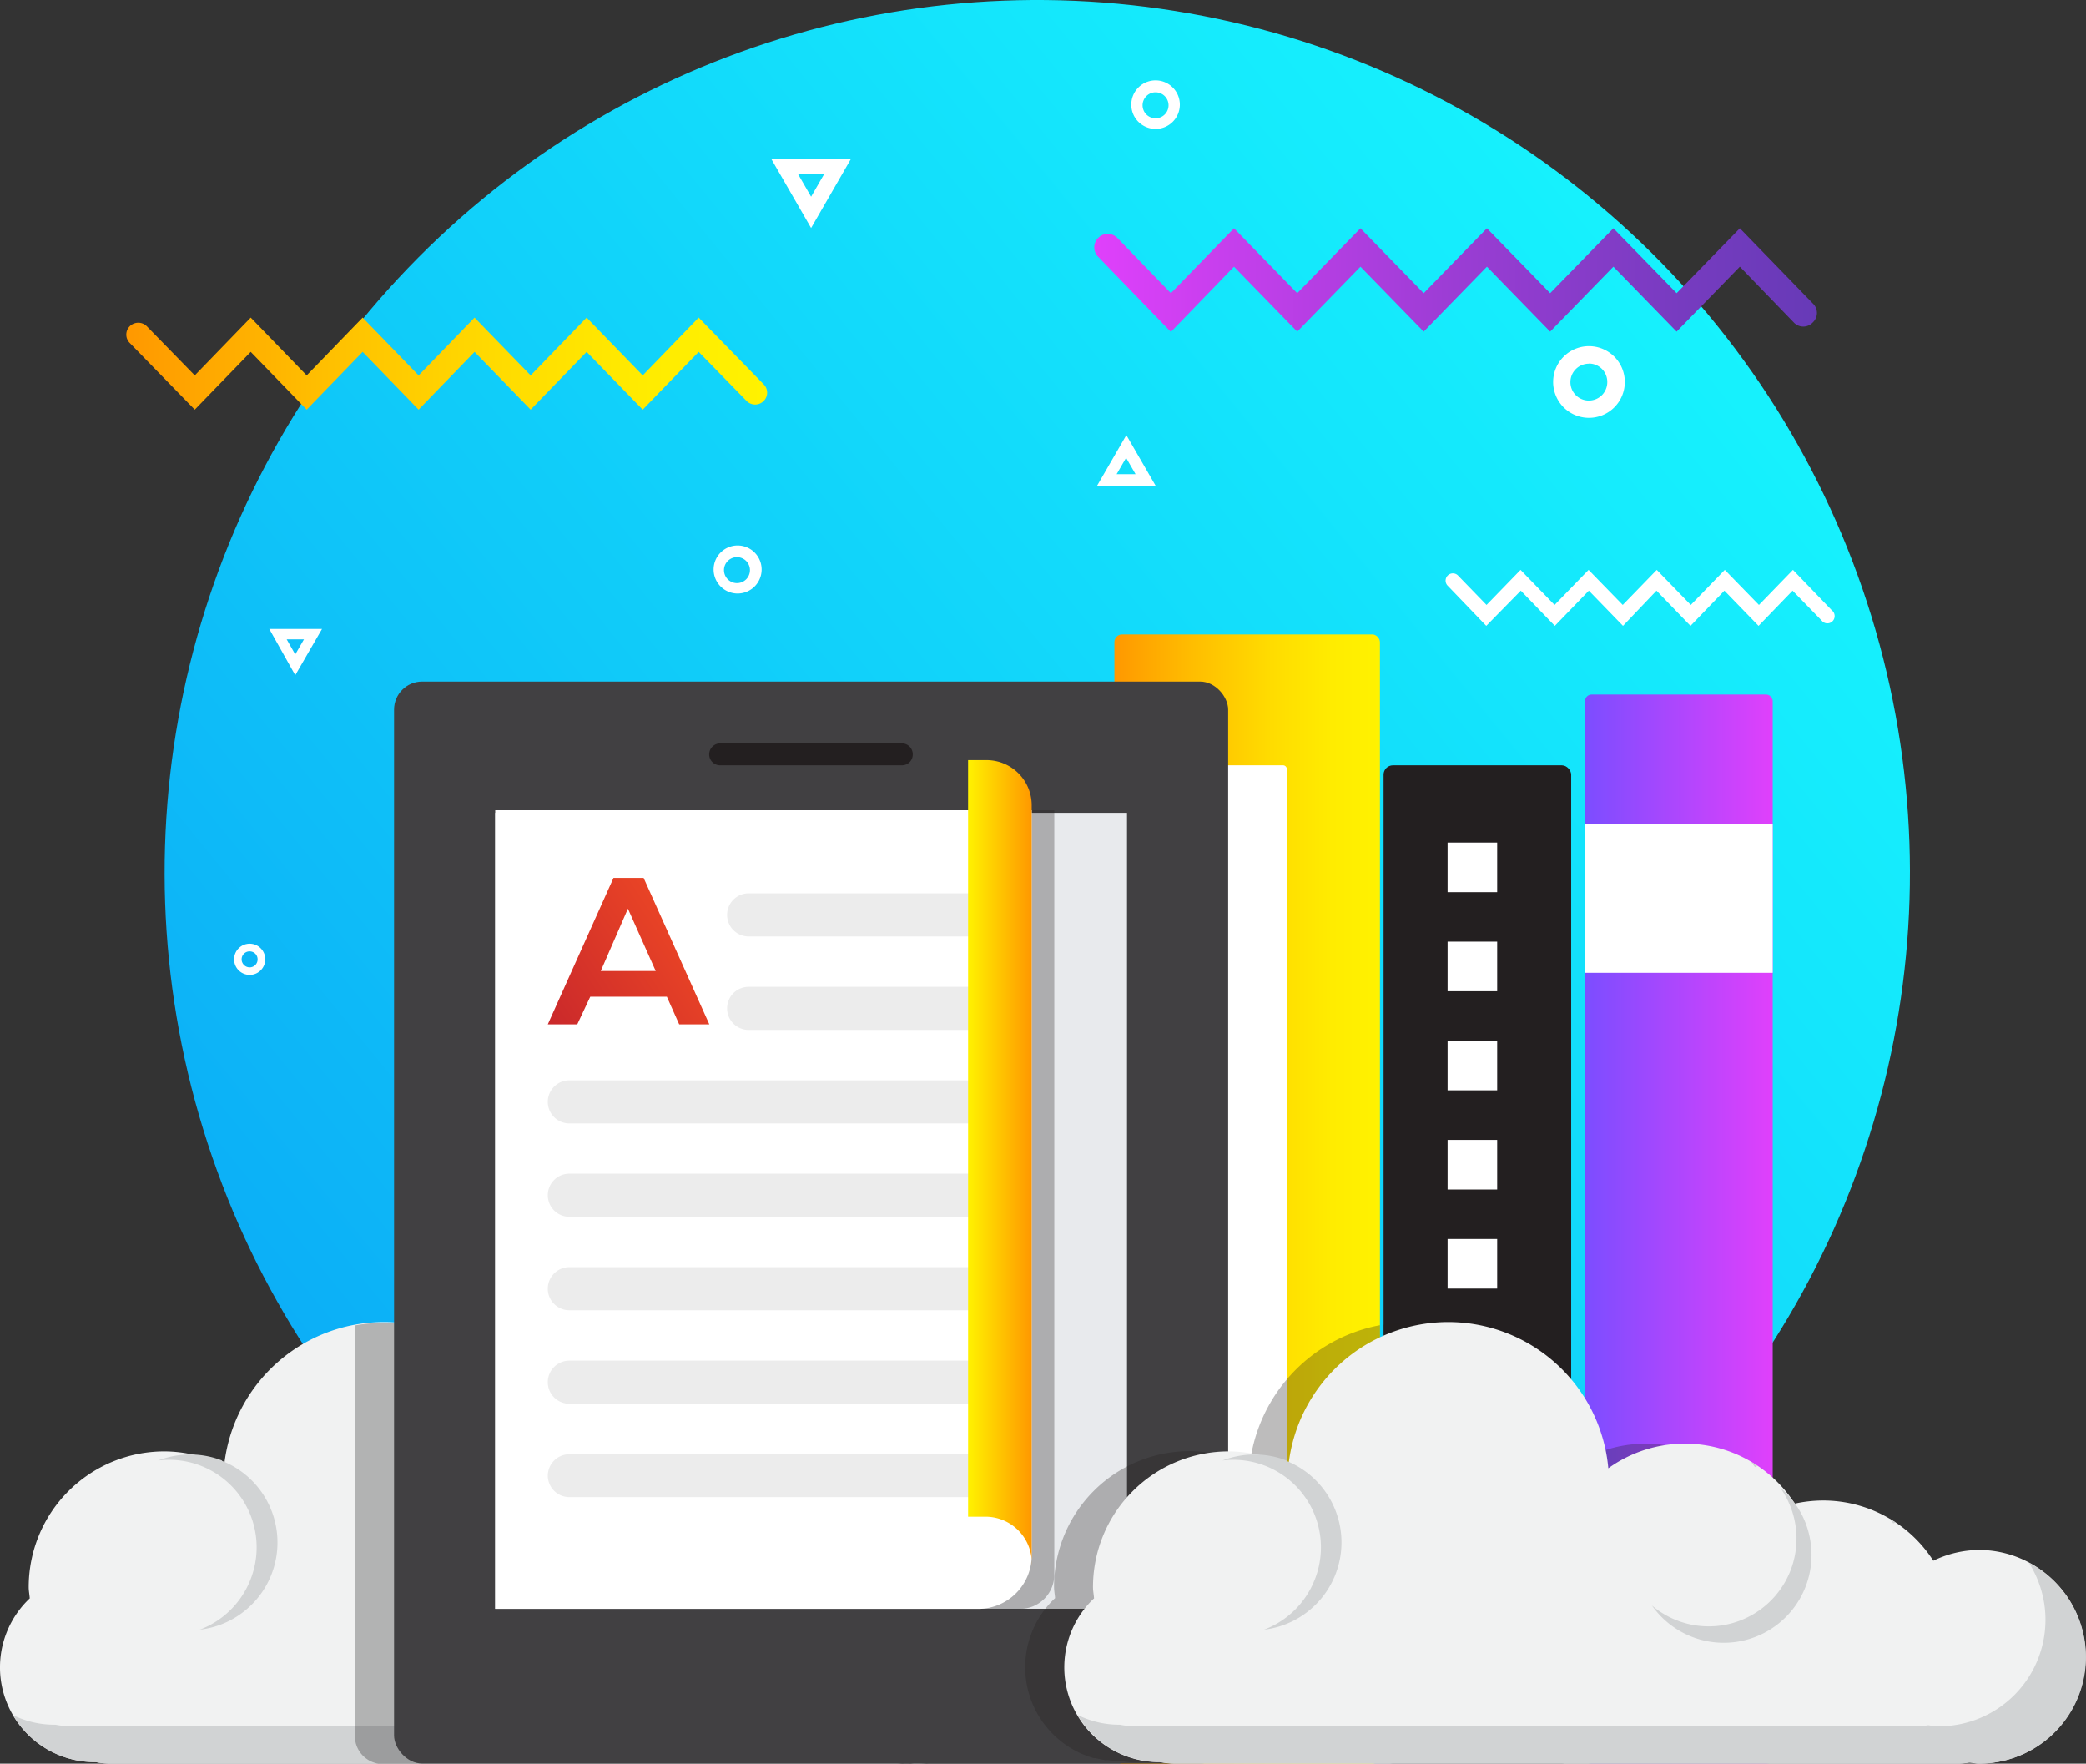
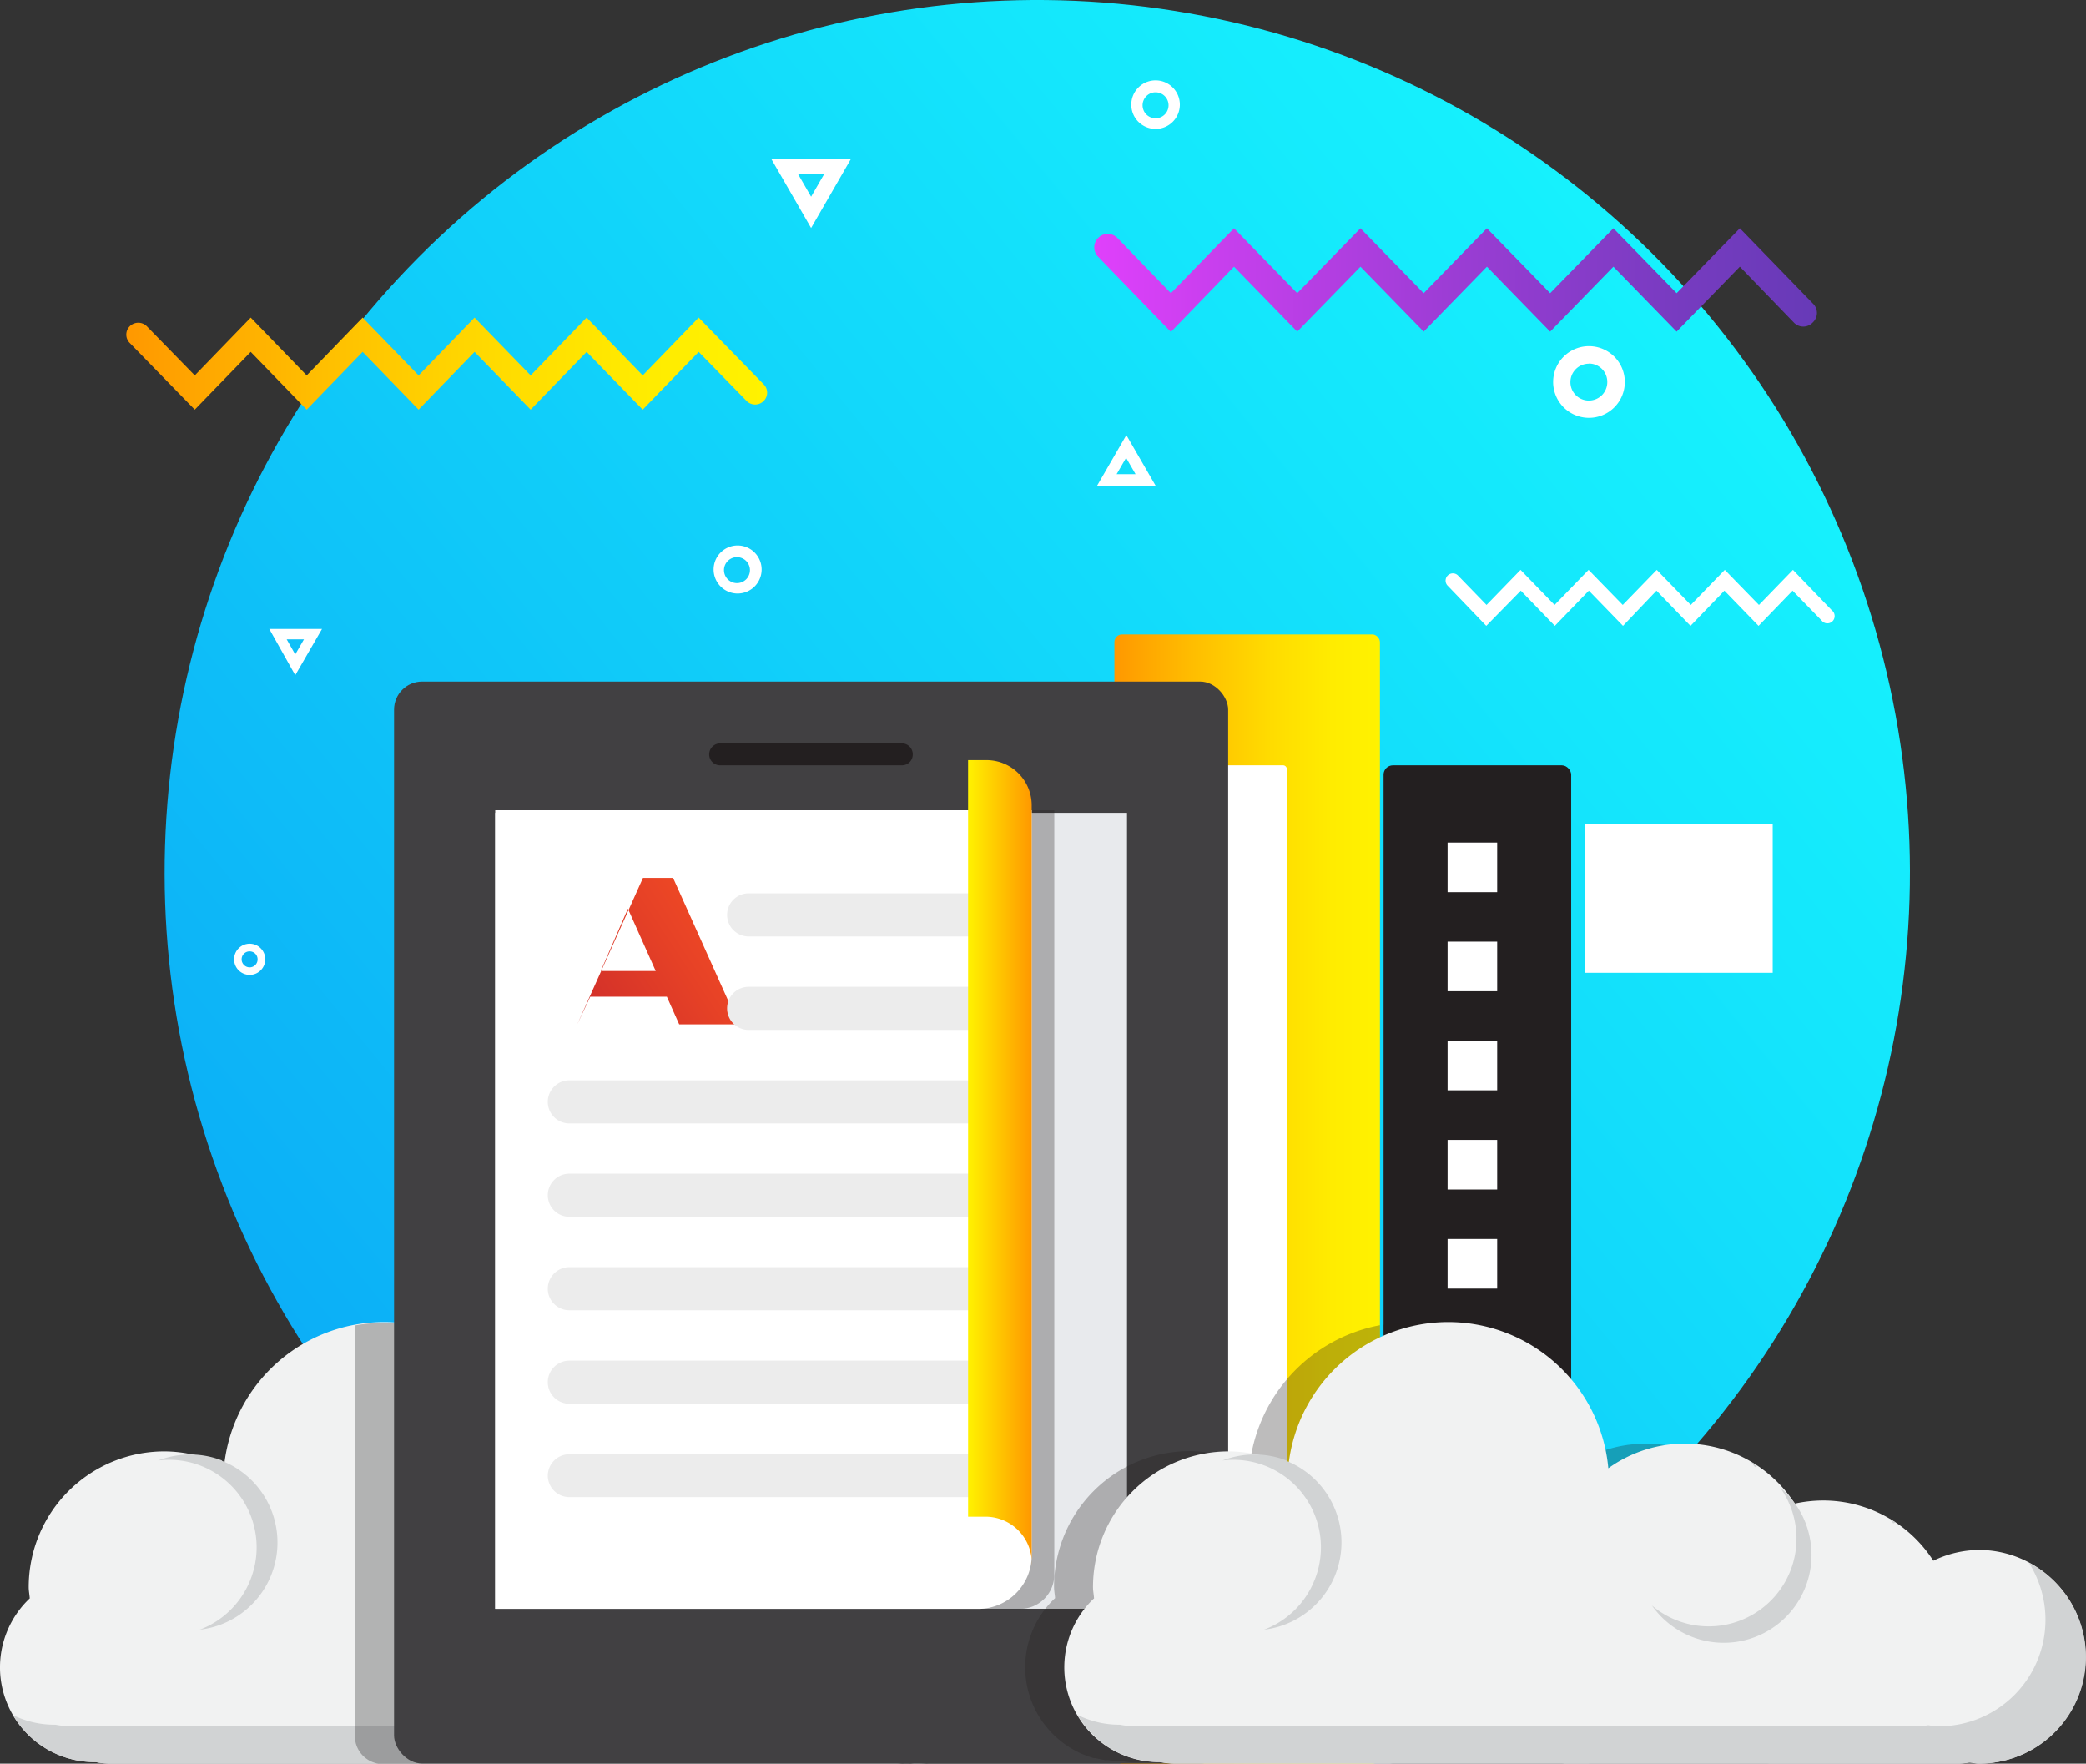
<svg xmlns="http://www.w3.org/2000/svg" xmlns:xlink="http://www.w3.org/1999/xlink" viewBox="0 0 160.66 135.83">
  <rect x="0" y="0" width="160.66" height="135.83" fill="#333333" stroke="none" />
  <defs>
    <style>.cls-1{fill:url(#linear-gradient);}.cls-2{fill:url(#linear-gradient-2);}.cls-3{fill:url(#linear-gradient-3);}.cls-4{fill:#fff;}.cls-5{fill:#f1f2f2;}.cls-6{fill:#d1d3d4;}.cls-13,.cls-7{fill:#231f20;}.cls-8{fill:url(#linear-gradient-4);}.cls-9{fill:url(#linear-gradient-5);}.cls-10{fill:#212121;}.cls-10,.cls-13{opacity:0.3;}.cls-11{fill:#414042;}.cls-12{fill:#e8eaed;}.cls-14{fill:url(#linear-gradient-6);}.cls-15{fill:#ececec;}.cls-16{fill:url(#linear-gradient-7);}</style>
    <linearGradient id="linear-gradient" x1="11.97" y1="122.68" x2="156.71" y2="4.49" gradientTransform="translate(127.57 -25.67) rotate(77.1)" gradientUnits="userSpaceOnUse">
      <stop offset="0" stop-color="#0aa4f5" />
      <stop offset="0.05" stop-color="#0ba9f6" />
      <stop offset="0.69" stop-color="#14e7fc" />
      <stop offset="1" stop-color="#18ffff" />
    </linearGradient>
    <linearGradient id="linear-gradient-2" x1="9.77" y1="28.01" x2="59.05" y2="28.01" gradientUnits="userSpaceOnUse">
      <stop offset="0" stop-color="#ff9800" />
      <stop offset="0.3" stop-color="#ffbe00" />
      <stop offset="0.58" stop-color="#ffdb00" />
      <stop offset="0.82" stop-color="#ffec00" />
      <stop offset="1" stop-color="#fff200" />
    </linearGradient>
    <linearGradient id="linear-gradient-3" x1="84.28" y1="21.56" x2="139.92" y2="21.56" gradientUnits="userSpaceOnUse">
      <stop offset="0" stop-color="#e040fb" />
      <stop offset="0.05" stop-color="#d840f7" />
      <stop offset="0.5" stop-color="#9b3dd4" />
      <stop offset="0.83" stop-color="#753bbf" />
      <stop offset="1" stop-color="#673ab7" />
    </linearGradient>
    <linearGradient id="linear-gradient-4" x1="122.08" y1="94.66" x2="136.53" y2="94.66" gradientUnits="userSpaceOnUse">
      <stop offset="0" stop-color="#7c4dff" />
      <stop offset="1" stop-color="#e040fb" />
    </linearGradient>
    <linearGradient id="linear-gradient-5" x1="85.83" y1="92.34" x2="106.28" y2="92.34" xlink:href="#linear-gradient-2" />
    <linearGradient id="linear-gradient-6" x1="38.33" y1="81.66" x2="61.37" y2="66.3" gradientUnits="userSpaceOnUse">
      <stop offset="0" stop-color="#be1e2d" />
      <stop offset="0.59" stop-color="#e74226" />
      <stop offset="1" stop-color="#ff5722" />
    </linearGradient>
    <linearGradient id="linear-gradient-7" x1="74.56" y1="89.57" x2="79.46" y2="89.57" gradientUnits="userSpaceOnUse">
      <stop offset="0" stop-color="#fff200" />
      <stop offset="1" stop-color="#ff9800" />
    </linearGradient>
  </defs>
  <g id="Layer_2" data-name="Layer 2">
    <g id="Read_online" data-name="Read online">
      <circle class="cls-1" cx="79.89" cy="67.21" r="67.21" transform="translate(-3.46 130.08) rotate(-77.1)" />
      <path class="cls-2" d="M15,31.55l-5-5.13a.91.91,0,0,1,0-1.3.93.93,0,0,1,1.3,0L15,28.91l4.31-4.45,4.31,4.45,4.31-4.45,4.31,4.45,4.31-4.45,4.32,4.45,4.31-4.45,4.32,4.45,4.31-4.45,5,5.13a.91.91,0,0,1,0,1.3.93.93,0,0,1-1.3,0L53.81,27.1,49.5,31.55,45.18,27.1l-4.31,4.45L36.55,27.1l-4.31,4.45L27.93,27.1l-4.31,4.45L19.31,27.1Z" />
      <path class="cls-3" d="M90.18,25.56l-5.61-5.79a1,1,0,1,1,1.49-1.44l4.12,4.25,4.86-5,4.87,5,4.87-5,4.87,5,4.87-5,4.87,5,4.87-5,4.87,5,4.87-5,5.62,5.79a1,1,0,0,1,0,1.46,1,1,0,0,1-1.47,0L134,20.54l-4.87,5-4.87-5-4.87,5-4.87-5-4.87,5-4.87-5-4.87,5-4.87-5Z" />
      <path class="cls-4" d="M114.47,48.2l-3-3.12a.56.56,0,0,1,.8-.78l2.22,2.29,2.62-2.7,2.62,2.7,2.62-2.7,2.63,2.7,2.62-2.7,2.62,2.7,2.62-2.7,2.63,2.7,2.62-2.7,3,3.12a.56.56,0,1,1-.8.77l-2.23-2.29-2.62,2.71-2.63-2.71L130.2,48.2l-2.62-2.71L125,48.2l-2.63-2.71-2.62,2.71-2.62-2.71Z" />
      <path class="cls-4" d="M89,37.4h-4.5l2.25-3.89Zm-3-.88h1.46l-.73-1.26Z" />
      <path class="cls-4" d="M62.47,17.56l-3.08-5.34h6.16Zm0-2.41,1-1.73h-2Z" />
      <path class="cls-4" d="M22.74,52l-2-3.56H24.8Zm0-1.6.67-1.16H22.08Z" />
      <path class="cls-4" d="M19.23,75.08a1.2,1.2,0,1,1,1.2-1.2A1.2,1.2,0,0,1,19.23,75.08Zm0-1.81a.61.61,0,0,0-.62.61.62.62,0,0,0,.62.62.61.61,0,0,0,.61-.62A.61.61,0,0,0,19.23,73.27Z" />
      <path class="cls-4" d="M89,9.93a1.87,1.87,0,1,1,1.87-1.87A1.87,1.87,0,0,1,89,9.93Zm0-2.82a1,1,0,1,0,1,1A1,1,0,0,0,89,7.11Z" />
      <path class="cls-4" d="M56.81,45.71a1.85,1.85,0,1,1,1.85-1.85A1.85,1.85,0,0,1,56.81,45.71Zm0-2.8a1,1,0,1,0,.95,1A1,1,0,0,0,56.81,42.91Z" />
      <path class="cls-4" d="M122.37,32.18a2.76,2.76,0,1,1,2.77-2.76A2.76,2.76,0,0,1,122.37,32.18Zm0-4.17a1.42,1.42,0,1,0,1.42,1.41A1.41,1.41,0,0,0,122.37,28Z" />
      <path class="cls-5" d="M70.46,119.37a8.22,8.22,0,0,0-3.53.83,10.1,10.1,0,0,0-8.5-4.64,10.38,10.38,0,0,0-2.17.24,10.08,10.08,0,0,0-14.36-2.72,12.38,12.38,0,0,0-24.64-.19,10.3,10.3,0,0,0-4.6-1.11A10.45,10.45,0,0,0,2.21,122.24c0,.29.06.57.08.86a7.3,7.3,0,0,0,5,12.61h.07a6.32,6.32,0,0,0,1.15.12H69a6.36,6.36,0,0,0,.75-.08c.26,0,.5.08.76.08a8.23,8.23,0,0,0,0-16.46Z" />
      <path class="cls-6" d="M64,117.26l-.45-.29c.08.12.18.23.26.35Z" />
      <path class="cls-6" d="M53.38,112.9c-.16-.1-.32-.21-.48-.3.08.11.17.21.25.33S53.3,112.92,53.38,112.9Z" />
      <path class="cls-6" d="M74.3,120.37a8.2,8.2,0,0,1-7,12.58,6.31,6.31,0,0,1-.76-.08,6.31,6.31,0,0,1-.76.08H5.43a6.23,6.23,0,0,1-1.15-.12H4.2A7.22,7.22,0,0,1,1,132.09a7.3,7.3,0,0,0,6.29,3.62h.07a6.32,6.32,0,0,0,1.15.12H69a6.36,6.36,0,0,0,.75-.08c.26,0,.5.08.76.08a8.2,8.2,0,0,0,3.84-15.46Z" />
      <path class="cls-6" d="M57.49,118.87a6.72,6.72,0,0,0-2.36-4.31,6.76,6.76,0,0,1-9.87,9.09,6.76,6.76,0,0,0,12.23-4.78Z" />
      <path class="cls-6" d="M17.1,112.48a6.76,6.76,0,0,0-4.91,0,6.74,6.74,0,0,1,7.09,9.2,6.76,6.76,0,0,1-3.89,3.83,6.76,6.76,0,0,0,1.71-13Z" />
      <rect class="cls-7" x="106.56" y="58.94" width="14.45" height="76.88" rx="0.72" />
      <rect class="cls-4" x="111.49" y="64.89" width="3.82" height="3.82" />
      <rect class="cls-4" x="111.49" y="72.52" width="3.82" height="3.82" />
      <rect class="cls-4" x="111.49" y="80.15" width="3.82" height="3.82" />
      <rect class="cls-4" x="111.49" y="87.79" width="3.82" height="3.82" />
      <rect class="cls-4" x="111.49" y="95.42" width="3.82" height="3.82" />
      <rect class="cls-4" x="111.49" y="103.05" width="3.82" height="3.82" />
      <rect class="cls-4" x="111.49" y="110.69" width="3.82" height="3.82" />
      <rect class="cls-4" x="111.49" y="118.32" width="3.82" height="3.82" />
      <rect class="cls-4" x="111.49" y="125.95" width="3.82" height="3.82" />
-       <rect class="cls-8" x="122.08" y="53.49" width="14.45" height="82.33" rx="0.5" />
      <rect class="cls-4" x="122.08" y="63.47" width="14.45" height="11.45" />
      <rect class="cls-4" x="122.08" y="114.36" width="14.45" height="11.45" />
      <rect class="cls-9" x="85.83" y="48.86" width="20.45" height="86.97" rx="0.59" />
      <rect class="cls-4" x="92.99" y="58.94" width="6.13" height="70.88" rx="0.29" />
      <path class="cls-10" d="M78.69,127.6a7.2,7.2,0,0,0-.08-1,2.17,2.17,0,0,0,0-.25,7.21,7.21,0,0,0-.19-.9s0-.06,0-.09a8.23,8.23,0,0,0-7.9-5.94,8.08,8.08,0,0,0-3.53.83A10.1,10.1,0,0,0,64,117.26h0l-.45-.29h0a10,10,0,0,0-5.12-1.41,10.31,10.31,0,0,0-2.17.24l-.3-.39A10.41,10.41,0,0,0,53,112.67l-.12-.07h0a9.93,9.93,0,0,0-5.13-1.42,10.11,10.11,0,0,0-5.87,1.9,12.39,12.39,0,0,0-14.55-11v31.62a2.16,2.16,0,0,0,2.15,2.16H69a6.36,6.36,0,0,0,.75-.08c.26,0,.5.08.76.08A8.24,8.24,0,0,0,78.69,127.6Z" />
      <rect class="cls-11" x="30.35" y="52.49" width="64.24" height="83.33" rx="2.16" />
      <rect class="cls-12" x="38.14" y="62.6" width="48.66" height="61.3" />
      <path class="cls-7" d="M69.46,58.94h-14a.84.84,0,0,1-.84-.84h0a.85.85,0,0,1,.84-.85h14a.84.84,0,0,1,.84.85h0A.83.83,0,0,1,69.46,58.94Z" />
      <path class="cls-13" d="M73.06,62.4H81.2a0,0,0,0,1,0,0v58.87a2.64,2.64,0,0,1-2.64,2.64h-5.5a0,0,0,0,1,0,0V62.4A0,0,0,0,1,73.06,62.4Z" />
      <path class="cls-4" d="M38.14,62.4H79.46a0,0,0,0,1,0,0v57.39a4.12,4.12,0,0,1-4.12,4.12H38.14a0,0,0,0,1,0,0V62.4A0,0,0,0,1,38.14,62.4Z" />
-       <path class="cls-14" d="M51.36,76.76h-5.9l-1,2.13H42.19l5.06-11.28h2.32l5.06,11.28H52.31Zm-3-6.78-2.09,4.8H50.5Z" />
+       <path class="cls-14" d="M51.36,76.76h-5.9l-1,2.13l5.06-11.28h2.32l5.06,11.28H52.31Zm-3-6.78-2.09,4.8H50.5Z" />
      <path class="cls-15" d="M74.51,86.52H43.85a1.66,1.66,0,0,1-1.66-1.66h0a1.66,1.66,0,0,1,1.66-1.66H74.51a1.66,1.66,0,0,1,1.66,1.66h0A1.66,1.66,0,0,1,74.51,86.52Z" />
      <path class="cls-15" d="M74.51,79.32H57.7A1.66,1.66,0,0,1,56,77.66h0A1.66,1.66,0,0,1,57.7,76H74.51a1.66,1.66,0,0,1,1.66,1.66h0A1.66,1.66,0,0,1,74.51,79.32Z" />
      <path class="cls-15" d="M74.51,72.12H57.7A1.66,1.66,0,0,1,56,70.46h0A1.66,1.66,0,0,1,57.7,68.8H74.51a1.66,1.66,0,0,1,1.66,1.66h0A1.66,1.66,0,0,1,74.51,72.12Z" />
      <path class="cls-15" d="M74.51,93.71H43.85a1.66,1.66,0,0,1-1.66-1.66h0a1.66,1.66,0,0,1,1.66-1.66H74.51a1.66,1.66,0,0,1,1.66,1.66h0A1.66,1.66,0,0,1,74.51,93.71Z" />
      <path class="cls-15" d="M74.51,100.91H43.85a1.66,1.66,0,0,1-1.66-1.66h0a1.66,1.66,0,0,1,1.66-1.66H74.51a1.66,1.66,0,0,1,1.66,1.66h0A1.66,1.66,0,0,1,74.51,100.91Z" />
      <path class="cls-15" d="M74.51,108.11H43.85a1.66,1.66,0,0,1-1.66-1.66h0a1.66,1.66,0,0,1,1.66-1.66H74.51a1.66,1.66,0,0,1,1.66,1.66h0A1.66,1.66,0,0,1,74.51,108.11Z" />
      <path class="cls-15" d="M74.51,115.3H43.85a1.66,1.66,0,0,1-1.66-1.66h0A1.66,1.66,0,0,1,43.85,112H74.51a1.66,1.66,0,0,1,1.66,1.66h0A1.66,1.66,0,0,1,74.51,115.3Z" />
      <path class="cls-16" d="M79.46,120.6A3.57,3.57,0,0,0,76,116.81H74.56V58.54H76A3.48,3.48,0,0,1,79.46,62Z" />
      <path class="cls-13" d="M106.28,135.24V102.06a12.42,12.42,0,0,0-10,10.51l-.21-.09A6.49,6.49,0,0,0,93.7,112a9.45,9.45,0,0,0-2.07-.24,10.45,10.45,0,0,0-10.45,10.46c0,.29.06.57.08.86a7.29,7.29,0,0,0,3,12.33l.15,0c.23.06.47.11.71.15l.23,0a6.58,6.58,0,0,0,.9.06h.07a6.32,6.32,0,0,0,1.15.12h18.18A.6.6,0,0,0,106.28,135.24Z" />
      <path class="cls-13" d="M121,135.1V113l-.14.09a12.41,12.41,0,0,0-12.33-11.23,11.85,11.85,0,0,0-2,.17V135.1a.73.73,0,0,0,.72.73h13A.73.73,0,0,0,121,135.1Z" />
      <path class="cls-13" d="M136.53,135.32V115.61a10.83,10.83,0,0,0-1.29.19l-.3-.39a10.37,10.37,0,0,0-2.92-2.72l-.15-.09h0a10,10,0,0,0-9.79-.26v23a.5.5,0,0,0,.5.51H136A.51.51,0,0,0,136.53,135.32Z" />
      <path class="cls-5" d="M152.43,119.37a8.22,8.22,0,0,0-3.53.83,10.09,10.09,0,0,0-8.49-4.64,10.4,10.4,0,0,0-2.18.24,10.08,10.08,0,0,0-14.36-2.72,12.38,12.38,0,0,0-24.64-.19,10.3,10.3,0,0,0-4.6-1.11,10.45,10.45,0,0,0-10.45,10.46c0,.29.06.57.08.86a7.3,7.3,0,0,0,5,12.61h.07a6.32,6.32,0,0,0,1.15.12h60.41a6.36,6.36,0,0,0,.75-.08c.26,0,.5.08.76.08a8.23,8.23,0,1,0,0-16.46Z" />
      <path class="cls-6" d="M146,117.26l-.45-.29c.08.12.18.23.26.35Z" />
      <path class="cls-6" d="M135.35,112.9c-.16-.1-.32-.21-.48-.3.08.11.17.21.25.33S135.27,112.92,135.35,112.9Z" />
      <path class="cls-6" d="M156.27,120.37a8.2,8.2,0,0,1-7,12.58,6.31,6.31,0,0,1-.76-.08,6.31,6.31,0,0,1-.76.08H87.4a6.23,6.23,0,0,1-1.15-.12h-.08a7.22,7.22,0,0,1-3.17-.75,7.3,7.3,0,0,0,6.29,3.62h.07a6.32,6.32,0,0,0,1.15.12h60.41a6.36,6.36,0,0,0,.75-.08c.26,0,.5.08.76.08a8.2,8.2,0,0,0,3.84-15.46Z" />
      <path class="cls-6" d="M139.46,118.87a6.72,6.72,0,0,0-2.36-4.31,6.76,6.76,0,0,1-9.87,9.09,6.76,6.76,0,0,0,12.23-4.78Z" />
      <path class="cls-6" d="M99.08,112.48a6.79,6.79,0,0,0-4.92,0,6.74,6.74,0,0,1,7.09,9.2,6.76,6.76,0,0,1-3.89,3.83,6.77,6.77,0,0,0,1.72-13Z" />
    </g>
  </g>
</svg>